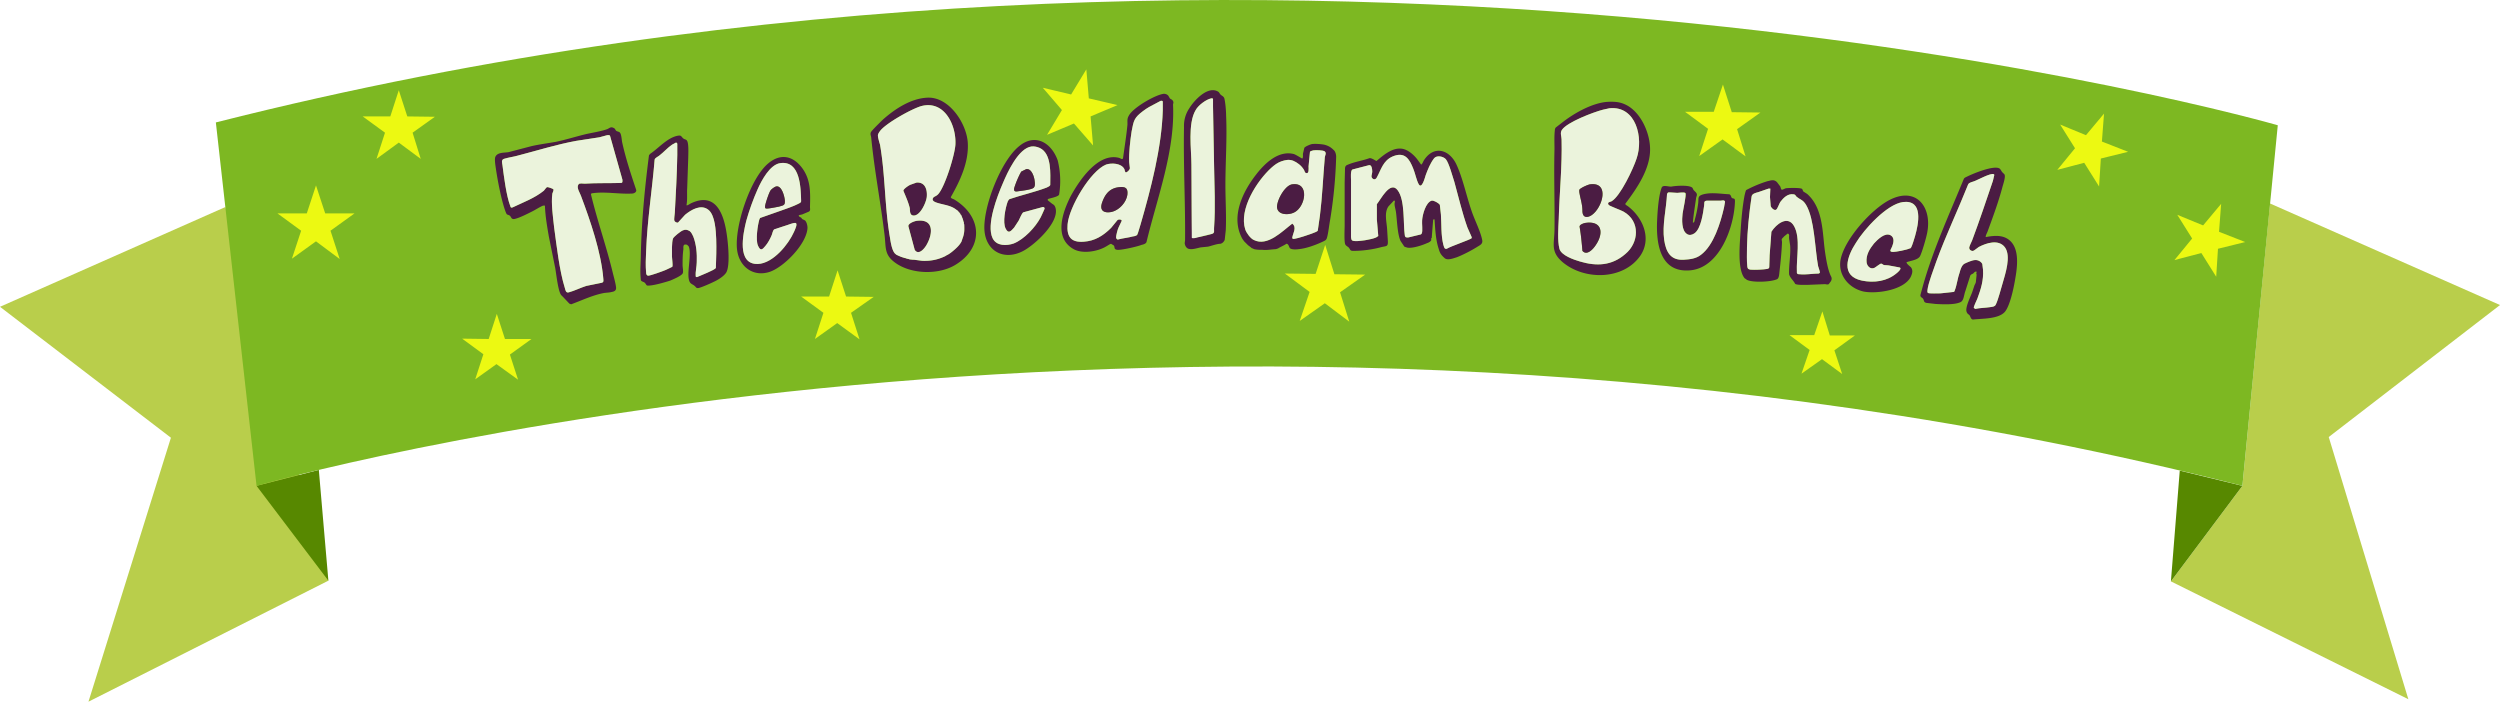
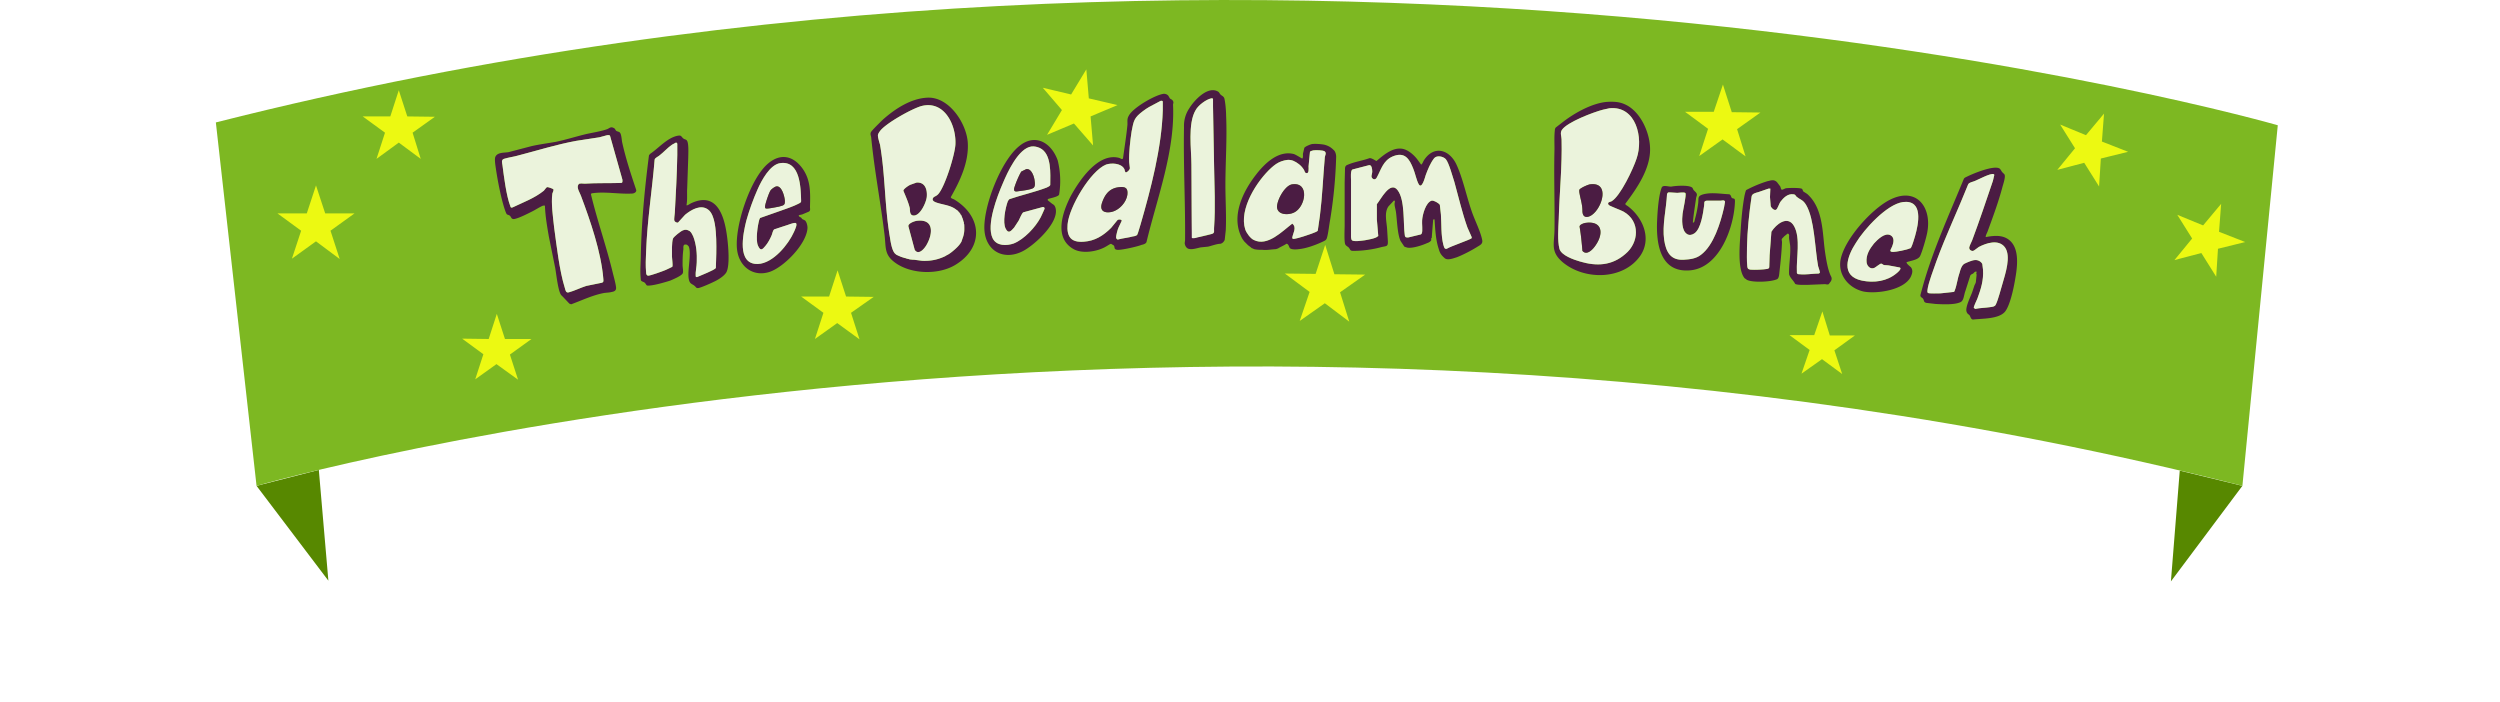
<svg xmlns="http://www.w3.org/2000/svg" id="Layer_1" data-name="Layer 1" viewBox="0 0 7065 1983">
  <defs>
    <style>.cls-2{fill:#ecf912}.cls-4{fill:#4b1c43}.cls-5{fill:#ebf3dc}</style>
  </defs>
-   <path d="M637 585 0 867l483 370-233 746 678-342L637 585zm5778-10 650 287-484 373 225 741-671-333 202-270 78-798z" style="fill:#b9ce4b" />
  <path d="m6160 1330-25 313 202-270-177-43zm-5259-2 27 313-203-268 176-45z" style="fill:#578800" />
  <path class="cls-2" d="m6085 1036-63 54 33 77-72-43-62 54 18-81-71-42 83-8 19-81 32 77 83-7z" />
  <path d="m610 346 115 1027s2629-759 5612 0l100-1019s-2737-791-5827-8Z" style="fill:#7db822" />
  <path class="cls-2" d="m5242 948-58 42 22 67-57-42-58 41 23-67-57-42h70l23-67 21 68h71zm-267-630-66 47 24 77-65-48-66 47 25-77-65-48h81l26-77 25 78 81 1zM3858 776l-71 50 26 83-69-52-71 50 28-82-70-52 87 1 27-82 26 83 87 1zm-700-479-76 32 7 82-54-62-76 32 42-70-54-63 80 19 43-71 7 82 81 19zm-689 542-64 45 24 75-63-46-63 45 24-74-63-46h79l24-74 24 74 78 1zm-967 119-61 44 23 71-61-44-60 43 23-71-60-44 75 1 23-71 23 71h75zm-500-355-68 49 26 80-67-50-68 49 26-79-67-49h83l26-79 26 79h83zm227-273-63 45 23 74-62-46-63 46 24-74-63-46h78l24-74 24 74 78 1zm5116 354-77 19-5 79-42-67-76 20 50-61-42-67 73 30 51-61-6 79 74 29zm-331-255-77 19-5 79-42-67-76 20 50-61-42-67 73 30 51-61-6 79 74 29z" />
  <g id="K3wRQN.tif">
    <path class="cls-4" d="M4054 620c-2 0-4 0-4 2l-4 51c-4 2-1 3-1 5-1 4-8 8-12 9-13 6-40 15-55 13-3-1-9-2-10-4l-10-15c-9-19-10-60-13-82-1-7-4-16-4-23 0-3 3-10-2-9l-15 16c-13 18-5 45-4 65l2 32c1 17-3 15-17 18-25 7-54 11-81 11-9 0-8-4-12-9-3-3-9-6-10-9-4-6-2-44-2-54V516l1-41c1-7 4-8 9-10 19-8 41-11 60-18 7-1 18 8 20 8 19-16 43-37 69-35 18 1 36 17 46 30l11 15c3 0 6-9 8-12 27-42 70-32 91 10 19 40 29 91 44 134 8 24 26 59 30 83 1 10-7 13-15 18-16 10-39 22-57 29-10 3-27 10-35 2-9-8-13-14-16-25-9-27-10-56-12-84Zm15-41 3 27c2 29 0 59 7 86 2 5 2 13 10 10 8-5 67-25 70-29v-3l-12-27c-15-42-25-86-37-129-5-15-15-53-24-64-7-8-25-12-33-3-11 14-18 32-24 48-2 6-11 41-20 25-6-11-10-31-15-43-11-28-24-49-58-35-28 12-33 38-46 61-5 7-12 3-14-3-1-3 2-10 2-15s-1-21-10-18l-46 12c-6 3-4 24-4 30v161c1 7 1 10 8 11 13 2 50-4 63-10l6-4-4-47v-43c11-13 38-68 59-39 21 28 15 93 20 127 1 7 5 6 10 6l33-8c2 0 5-2 5-4 3-5 0-29 1-37 1-15 10-50 27-55 6-1 20 7 23 12Zm-2529 2h-5c-8 3-22 12-30 16-12 6-39 20-52 22-9 1-8-7-13-10-7-4-7 0-11-10-12-32-23-90-28-125-1-7-4-25-1-31 6-13 25-11 37-13l65-17c22-5 45-8 68-12 29-6 57-15 86-22 18-4 43-8 60-14 7-3 10-8 19-3 4 2 4 6 7 8s8 2 10 5c4 4 5 20 6 26 10 46 25 91 40 136 1 6-6 10-12 10-35 2-76-6-111-1-2 0-5 1-5 3 18 75 44 148 62 223 3 12 8 30 9 40 1 9-5 12-12 13-7 2-15 2-22 3-32 6-63 21-93 32l-5-2-17-18-6-6c-9-11-14-61-17-77l-18-89c-5-29-10-58-11-87Zm176-199-22 6-65 10c-55 10-109 27-163 41-13 4-30 6-42 10-8 3-5 11-4 18 4 31 11 87 22 115 1 4 2 6 7 4 29-14 62-26 87-47 3-2 8-10 10-10 2-1 16 4 18 6 1 4-2 8-3 12-4 27 2 68 5 96 7 51 15 122 30 170 2 7 3 16 12 13 15-4 33-13 49-18l44-9c6-2 4-7 4-11-6-75-37-165-63-234-3-9-14-24-7-33 2-4 13-2 18-2 33-2 68-1 102-2 5 0 4-5 4-9l-35-124c-1-3-5-2-8-2Zm3968 302c-19-21-46-19-72-14-2-2 4-13 5-16 15-41 31-84 42-126 2-7 9-28 6-34 0-2-5-5-7-8-5-6-4-11-15-12-21-2-66 16-86 26-2 1-5 2-7 5-41 100-88 202-117 307l-6 22c0 7 5 6 8 11s1 9 9 11l26 3c18 1 53 3 70-5 10-4 10-21 14-31l14-44c2-4 5-4 8-6s5-7 10-5l-1 6 1 2-2 19c0 4-2 7-4 11l-7 21c-5 13-18 39-16 52 2 8 5 8 9 12 3 5 4 12 10 12 26-3 72-1 90-22 14-17 24-64 28-87 6-33 14-83-10-110Zm-25 118c-5 16-12 45-19 59-3 6-10 6-16 7-13 2-28 2-42 5l-4-3c-1-3 8-21 10-26 10-27 18-52 16-82l-2-16c-4-8-14-12-21-11-7 0-23 7-29 10-8 4-12 17-14 25-6 16-8 37-14 51 0 2-1 3-3 4l-37 4c-5 0-33 1-35-1-3-1-2-5-2-8 2-20 18-60 25-81 27-74 61-145 90-218 3-6 14-7 20-10 10-4 43-22 52-19l2 2-4 17c-19 56-38 113-59 169-2 4-8 17-8 20 0 6 6 10 11 9 2 0 13-9 16-11 21-11 56-23 74 1 18 25 1 75-7 103ZM2055 671c-7-57-27-131-101-97-3 1-12 8-14 6 3-16 1-32 2-48l3-87c0-10 2-41-4-48-2-3-6-3-9-5-8-6-5-11-19-8-29 7-52 35-76 51l-3 4c-12 93-21 187-23 281 0 20-2 39-1 58l1 13c1 5 8 5 11 8 6 6 3 9 13 8 16-1 43-9 59-14 7-3 31-13 35-20 3-4 0-17 0-23 0-15 0-28 2-44 1-4-2-14 5-15h4l1 1h1l4 4c2 3 3 12 3 13 2 25-7 62-2 82 3 12 9 11 16 17 4 3 4 7 11 6 9-2 34-13 44-18 11-5 29-16 35-27 10-20 5-75 2-98Zm-32 86c-2 6-45 22-53 26-3 0-4 0-4-4-1-9 3-27 3-38 1-24-1-50-10-73-3-6-5-11-10-15-7-4-12-5-19-2-6 2-26 18-28 23-4 10-3 40-3 51 0 6 3 25 1 28s-15 8-19 10c-7 3-45 17-50 16-4-1-5-5-5-8-2-20-1-41 0-62 3-86 17-172 24-258 1-5 11-9 14-12 12-10 22-21 35-30l11-6c3 0 4 2 4 4v31c-1 55-4 109-7 163 0 5-3 19-1 23 1 3 7 6 10 5l20-22c17-14 45-31 66-14 19 15 21 60 22 82 1 28 0 55-1 82Zm674-193c-3-2-10-3-10-7 26-46 51-98 48-153s-53-131-114-128c-47 2-92 32-126 62-6 6-32 31-34 36-2 6 0 8 1 14 9 94 27 185 38 278 4 36-1 55 32 78 45 31 120 33 167 5 82-49 77-137-2-185Zm20 119c-5 9-12 16-20 23-7 6-14 12-23 16l-3 2c-21 10-41 14-65 13l-23-3h-3c-11 0-40-9-49-16-10-7-14-34-16-47-15-86-13-176-28-262-2-7-6-20-6-26 0-4 4-10 7-14 18-22 88-61 115-69 66-18 100 54 97 109-2 30-29 117-48 139-5 6-11 7-14 10-7 9 4 13 10 15 19 7 39 7 55 20 22 17 28 56 17 81l-3 9Zm2457 97c-9-18-14-51-17-72-7-53-5-120-50-160l-11-7-3-7c-5-4-39-3-46-2-4 1-10 5-12 4s-3-7-4-9l-9-12c-9-9-17-5-27-3a350 350 0 0 0-60 25c-2 2-4 12-5 16-6 32-9 67-11 100s-10 107 11 133l7 5c16 8 68 6 85-2 6-3 6-15 7-23 3-26 6-56 7-82l-1-7c1-4 5-6 7-9l10-8c3 0 5 5 4 7v7l3 20c2 26-4 55-3 81 3 11 12 17 17 27 4 4 28 3 36 3l48-2c3 0 7 2 11 0l6-8c3-5 3-10 0-15Zm-31-9-3 2c-17 0-37 4-54 2-4 0-7 0-8-4v-3c-2-38 11-95-8-129-18-32-51-5-64 16l-5 66-1 33c0 4-2 5-6 6-11 2-36 3-47 2-6-1-8-2-9-8-2-18-1-37-1-55 1-48 6-96 13-144 1-8 12-10 19-12l29-10h5l-1 24 2 25c1 5 11 15 16 10 3-2 8-16 11-21 9-12 21-24 37-22 7 1 5 3 10 7 10 9 17 8 26 23 24 40 25 125 34 173 1 4 6 17 5 19ZM3289 265c5 0 10 2 13 6l4 7c2 2 6 3 8 6 4 6 1 8 1 12 6 131-45 263-75 388-2 5-9 7-14 8-12 5-57 15-68 14s-7-7-10-12l-8-5c-3 0-11 6-15 8-24 14-66 21-91 7-57-32-31-105-8-150 24-44 77-123 136-108 5 1 11 8 12-1 4-30 9-60 12-91 1-10-2-17 4-27 11-22 74-59 99-62Zm-9 20-15 8c-14 7-23 12-35 21-25 19-26 26-32 57-4 26-8 61-7 87l2 17c0 5-8 13-12 12-3-3-2-7-4-10-9-16-36-17-51-12-45 18-105 121-109 169-3 35 10 52 46 49 31-2 55-17 77-39l18-22c4-3 12-2 12 2l-9 19c-3 6-7 23-7 28 0 3 3 6 5 6 14-4 29-5 43-9 3 0 10-2 12-4 2-3 7-24 9-29 29-100 60-218 63-323v-25c-1-3-4-2-6-2Zm1260 3c17-1 34-1 50 6 44 18 71 77 73 122 3 59-37 116-70 160 0 3 7 6 9 8 41 32 66 90 34 138-48 70-159 71-221 18-33-29-23-50-22-89 1-76-2-153 0-230 0-16-1-36 1-53 0-3 1-6 3-8l22-17c33-25 80-51 121-55Zm8 18-18 4c-27 7-101 35-116 57-6 9-1 18-1 27 2 76-6 150-8 225-1 25-4 61 2 84 5 19 41 31 58 36 47 14 90 12 128-21 39-32 43-93-5-120-7-4-40-16-42-19-5-8 4-8 8-10 25-14 62-93 71-121 20-58-1-150-77-142ZM2961 563v3l10 8c6 5 9 4 12 14 11 41-61 106-93 122-53 27-104 0-108-60-4-65 46-194 97-236 46-39 92-11 110 39a239 239 0 0 1 4 97c-3 7-31 11-32 13Zm-46-149c-37 5-68 73-81 104-16 37-47 117-29 155 11 23 40 22 60 15a177 177 0 0 0 87-98c0-4-2-5-5-5l-55 15c-4 2-10 17-13 23l-13 20c-9 10-16 19-24 3-9-17-1-58 6-77 1-3 2-4 5-6 34-12 71-20 105-33 3-2 8-3 10-7 0-31 5-89-30-105-7-3-15-5-23-4Zm545 266a26 26 0 0 0 1-2l3-27c2-42-1-85-1-128 0-64 5-131 2-196 0-13-2-37-5-49-2-6-7-7-11-11l-5-7c-29-20-69 23-83 46a88 88 0 0 0-15 53c-2 107 4 214 3 320l-1 8c0 3 2 9 4 11 8 12 30 3 42 1l20-2c9-2 25-8 34-8 8-1 12-9 12-9Zm-35-19a273 273 0 0 1-56 11c-2-68-1-137-2-206 0-43-11-117 12-155 7-13 29-30 44-33 2 0 4-1 5 2v21l3 167c1 59 4 117 0 175-1 9 3 15-6 18Zm1975 94c7 9 4 18 0 27-19 38-96 49-133 42-41-9-72-45-66-87 9-59 88-146 139-172 76-39 121 21 106 94-3 15-14 53-20 65-6 11-28 13-38 17-1 4 10 12 12 14Zm-22-184c-46 6-110 77-133 115-25 38-45 94 17 107 34 7 71 2 98-21 4-3 15-13 9-16l-32-6-13-1c-3-1-5-4-8-4s-15 10-19 12c-11 5-21-5-22-16-2-20 8-37 21-53 10-11 31-32 47-23 12 7 8 22 4 32-2 6-11 15 2 15 9 0 40-6 48-10 2 0 3-1 4-3 3-5 9-25 11-32 10-35 24-103-34-96Zm-3120 37c-3 3 4 6 6 7l3 4 8 4c5 5 7 15 7 21-2 45-66 110-106 124-47 16-87-14-93-62-8-64 37-203 89-245 34-28 69-21 95 14 25 34 23 71 22 111 0 3 2 9-3 12l-19 8-9 2Zm-53-147c-29 4-53 49-64 74-12 27-24 60-32 89-9 36-28 124 33 122 43-2 86-55 102-91 2-5 13-26 2-25a611 611 0 0 0-58 19c-4 2-5 10-7 15-4 10-11 23-18 31-9 11-14 15-21-1s-1-57 4-74l2-4 54-19c17-6 41-14 56-22 3-2 5-2 6-6-1-38-2-116-59-108Zm2579 168c5 1 5-7 6-10 4-14 7-29 9-44s-3-21 15-26c24-6 49-1 73 0 5 2 5 8 7 10 5 4 9-1 9 10-2 72-43 188-127 195s-96-74-93-140c1-24 4-71 13-94 4-9 21-1 29-3 11-2 50-5 58 4l3 6 7 7c5 7 1 9 0 17-3 22-7 45-9 68Zm-70-85c-2 1-3 3-3 5-2 42-14 87-8 129 5 34 18 58 55 56 18-1 35-3 49-14 36-27 55-90 65-133l3-17c-2-6-9-3-12-3h-39c-10 1-7 6-8 13-3 22-9 66-27 79-7 5-15 7-22 2-15-10-14-40-12-57 1-9 11-53 9-58-3-4-20-1-24-1-6 0-22-2-26-1Zm-938-101c0-6-2-15-7-19-8-8-15-12-26-15-10-2-25-3-35-2-5 1-20 7-22 11l-4 17c0 2 1 12-2 13-1 0-21-13-25-13-43-10-81 27-105 58-39 50-73 121-39 182l5 7 1 1 3 3 7 7 8 6 2 2 3 1 4 2c8 2 16 2 24 2 9 1 17 0 26-1l12-1 6-2c4-3 20-10 23-13 6-1 8 9 10 12 5 5 19 4 26 3 21-2 48-12 67-21 6-3 10-4 12-11 4-14 6-35 9-51a1322 1322 0 0 0 17-178Zm-32 1c-5 56-7 110-14 166l-6 42c-2 4-34 14-40 16s-26 8-30 7c-2-1-2-2-2-3 1-12 14-29 0-40-28 21-70 66-109 46-9-4-21-20-24-30-18-57 33-137 74-174 9-8 17-14 28-18 12-4 21-6 33-2 12 5 24 14 31 26 2 3 2 8 6 9 9 3 7-13 7-19l4-41c1-2 6-3 9-4 6-1 28-1 33 3 5 5 0 11 0 16Z" />
    <path class="cls-5" d="M4069 579c-3-5-17-13-23-12-17 5-26 40-27 55-1 8 2 32-1 37 0 2-3 4-5 4l-33 8c-5 0-9 1-10-6-5-34 1-99-20-127-21-29-48 26-59 39v43l4 47-6 4c-13 6-50 12-63 10-7-1-7-4-8-11V509c0-6-2-27 4-30l46-12c9-3 10 13 10 18s-3 12-2 15c2 6 9 10 14 3 13-23 18-49 46-61 34-14 47 7 58 35 5 12 9 32 15 43 9 17 18-19 20-25 6-16 13-34 24-48 8-9 26-5 33 3 9 11 19 49 24 64 12 43 22 87 37 129l12 27v3c-3 4-62 24-70 30-8 2-8-6-10-11-7-27-5-57-7-86l-3-27ZM1716 382c3 0 7-1 8 2l35 124c0 4 1 9-4 9-34 1-69 0-102 2-5 0-16-2-18 2-7 9 4 24 7 33 26 69 57 159 63 234 0 4 2 9-4 11l-44 9c-16 5-34 14-49 18-9 3-10-6-12-13-15-48-23-119-30-170-3-28-9-69-5-96 1-4 4-8 3-12-2-2-16-7-18-6-2 0-7 8-9 10-26 21-59 33-88 47-5 2-6 0-7-4-11-28-18-84-22-115-1-7-4-15 4-18 12-4 29-6 42-10 54-14 108-31 163-41l65-10 22-6Zm3916 129c-19 56-38 113-59 169-2 4-8 17-8 20 0 6 6 10 11 9 2 0 13-9 16-11 21-11 56-23 74 1 18 25 1 75-7 103-5 16-12 45-19 59-3 6-10 6-16 7-13 2-28 2-42 5l-4-3c-1-3 8-21 10-26 10-27 18-52 16-82l-2-16c-4-8-14-12-21-11-7 0-23 7-29 10-8 4-12 17-14 25-6 16-8 37-14 51 0 2-1 3-3 4l-37 4c-5 0-33 1-35-1-3-1-2-5-2-8 2-20 18-60 25-81 27-74 61-145 90-218 3-6 14-7 20-10 10-4 43-22 52-19l2 2-4 17ZM1910 403c3 0 4 2 4 4v31c-1 55-4 109-7 163 0 5-3 19-1 23 1 3 7 6 10 5l20-22c17-14 45-31 66-14 19 15 21 60 22 82 1 28 0 55-1 82-2 6-45 22-53 26-3 0-4 0-4-4-1-9 3-27 3-38 1-24-1-50-10-73-3-6-5-11-10-15-7-4-12-5-19-2-6 2-26 18-28 23-4 10-3 40-3 51 0 6 3 25 1 29l-19 9c-7 3-45 17-50 16-4-1-5-5-5-8-2-20-1-41 0-62 3-86 17-172 24-258 1-5 11-9 14-12 12-9 22-21 35-30l11-6Zm3168 365c-2-38 11-95-8-129-18-32-51-5-64 16l-5 66-1 33c0 4-2 5-6 6-11 2-36 3-47 2-6-1-8-2-9-8-2-18-1-37-1-55 1-48 6-96 13-143 1-9 12-11 19-13l29-10h5l-1 24 2 25c1 5 11 15 16 10 3-2 8-16 11-21 9-12 21-24 37-22 7 1 5 3 9 7 11 9 18 8 27 23 24 40 25 125 34 173 1 4 6 17 5 19l-3 2c-17 0-37 4-54 2-4 0-7 0-8-4M3280 285c2 0 5-1 6 2v25c-3 105-34 223-63 323-2 5-7 26-10 29-1 2-8 4-11 4-14 4-29 5-43 9-2 0-5-3-5-6 0-5 4-22 7-28l9-19c0-4-8-5-12-2l-18 22c-22 22-46 37-77 39-36 3-49-14-46-49 4-48 64-151 109-169 15-5 42-4 51 12 2 3 1 7 4 10 4 1 12-7 12-12l-2-17c-1-26 3-61 7-87 6-31 7-38 32-57 12-9 21-14 35-21l15-8Zm-118 244c-27 3-40 21-48 45-7 22 7 29 27 25 22-5 42-27 45-49 2-19-6-23-24-21Zm1386-223c76-8 97 84 77 142-9 28-46 107-71 121-4 2-13 2-8 10 2 3 35 15 42 19 48 27 44 88 5 120-38 33-81 35-128 21-17-5-53-17-58-36-6-23-3-59-2-84 2-75 10-150 8-225 0-9-5-18 1-27 15-22 89-50 116-57l18-4Zm-55 215c-6 1-29 11-30 16v5c3 21 9 33 9 56 1 18 14 18 26 10 31-21 52-95-5-87Zm-13 109c-5 1-17 5-16 11 4 23 6 45 8 68 13 15 31-6 38-17 23-34 17-69-30-62ZM2915 414c8-1 16 1 23 4 35 16 30 74 30 105-2 4-7 5-10 7-34 13-71 21-106 33l-4 6c-7 19-15 60-6 77 8 16 15 7 24-3l13-20c3-6 9-21 13-23l55-15c3 0 5 1 5 5l-11 24c-14 27-47 63-76 74-20 7-49 8-60-15-18-38 13-118 29-155 13-31 44-99 81-104Zm-15 64-14 7-5 9c-4 8-13 30-15 38-2 12 7 9 15 8 9-1 31-4 38-8s6-14 5-20c-1-12-9-37-24-34Zm523-200c2 0 4-1 5 2v21l3 167c1 59 4 117 0 175-1 9 3 15-6 18l-41 10c-3 1-14 4-16 1l-1-206c0-43-11-117 12-155 7-13 29-30 44-33Zm1955 293c58-7 44 61 34 96-2 7-8 27-11 32-1 2-2 3-4 3-8 4-39 10-47 10-14 0-5-9-3-15 4-10 8-25-4-32-16-9-37 12-47 23-13 16-23 33-21 53 1 11 11 21 22 16 4-2 16-12 19-12s5 3 8 4l13 1 32 6c6 3-5 13-9 16-27 23-64 28-98 21-62-13-42-69-17-107 23-38 87-109 133-115ZM2205 461c57-8 58 70 59 108-1 4-3 4-6 6-15 8-39 16-56 22l-54 19-2 4c-5 17-11 58-4 74s12 12 21 1c7-8 14-21 18-31 2-5 3-13 7-16l37-12c5-2 16-6 21-6 11-1 0 20-2 25-16 36-59 89-102 91-61 2-42-86-33-122 8-29 20-62 32-89 11-25 35-70 64-74Zm-12 66c-4 1-14 8-16 12-4 6-15 38-15 45 0 2 0 4 2 5 4 2 31-4 37-5 13-4 18-3 17-18-1-11-9-43-25-39Zm1461-73c12 5 24 14 31 26 2 3 2 8 6 9 9 3 7-13 7-19l4-41c1-2 6-3 9-4 6-1 28-1 33 3 5 5 1 11 0 16-5 56-7 110-14 166l-6 42c-2 4-34 14-40 16s-26 8-30 7c-2-1-2-2-2-3 1-12 14-29 0-40-28 21-70 66-109 46-9-4-21-20-24-30-18-57 33-137 74-174 9-8 17-14 28-18 12-4 21-6 33-2Zm-3 67c-21 4-44 47-42 66 3 21 32 21 47 14 34-15 46-88-5-80Zm1063 23c4-1 19 1 26 1 4 0 21-3 23 1 3 5-7 49-8 58-2 17-3 47 12 57 7 5 15 3 22-2 18-13 24-57 27-79 1-7-2-12 8-13h39c3 0 10-3 12 3l-3 17c-10 43-29 106-65 133-14 11-31 13-49 14-37 2-50-22-55-56-6-42 6-87 8-130l3-4Z" />
    <path class="cls-4" d="M2590 516c25-2 31 21 29 41-2 16-19 54-38 52-11-1-9-15-10-21-4-17-12-34-18-49 0-5 15-15 20-17l17-6Zm1 108c48-6 46 35 28 67-6 11-23 32-34 15l-18-67c0-8 17-14 24-15Zm571-95c18-2 26 2 24 21-3 22-23 44-45 49-20 4-34-3-27-25 8-24 21-42 48-45Zm1331-8c57-8 36 66 5 87-12 8-25 8-26-10 0-23-6-35-9-56v-5c1-5 24-15 30-16Zm-13 109c47-7 53 28 30 62-7 11-25 32-38 17-2-23-4-45-8-68-1-6 11-10 16-11ZM2900 478c15-3 23 22 24 34 1 6 2 17-5 20-7 4-29 7-38 8-8 1-17 4-15-8a243 243 0 0 1 20-47l14-7Zm-707 49c16-4 24 28 25 39 1 15-4 14-17 18-6 1-33 7-37 5-2-1-2-3-2-5 0-7 11-39 15-45 2-4 12-11 16-12Zm1458-6c51-8 39 65 5 80-15 7-44 7-47-14-2-19 21-62 42-66Z" />
    <path class="cls-5" d="m2570 733 10 1h3l23 3c24 1 44-3 65-13l3-2c9-4 16-10 23-16 8-7 15-14 20-23l3-9c3-8 5-16 5-25v-15l-1-1v-4a75 75 0 0 0-2-5v-2l-1-2v-1l-1-2v-1l-1-1v-1l-1-2v-1a77 77 0 0 0-1-2l-1-2h-1l-1-2v-1l-1-1-1-1-1-2-2-1v-1l-2-2-1-1-1-1-2-1c-16-13-36-14-55-20-6-2-17-6-10-15 3-3 9-4 14-10 19-22 46-109 48-139 3-55-31-127-97-109-27 8-97 47-115 69-3 4-7 9-7 14 0 6 4 19 6 26 15 86 13 176 28 262 2 13 6 40 16 47l1 1 1 1h1l1 1h1l1 1a23 23 0 0 0 1 0l1 1h2v1h2l1 1h1l1 1h2l1 1h2l1 1h2l2 1h2l5 2 5 1h1Zm49-42c-6 11-23 32-34 15l-18-67c0-8 17-14 24-15 48-6 46 35 28 67Zm-46-169 17-6c25-2 31 21 29 41-2 16-19 54-38 52-11-1-9-15-10-21-4-17-12-34-18-49 0-5 15-15 20-17Z" />
  </g>
</svg>